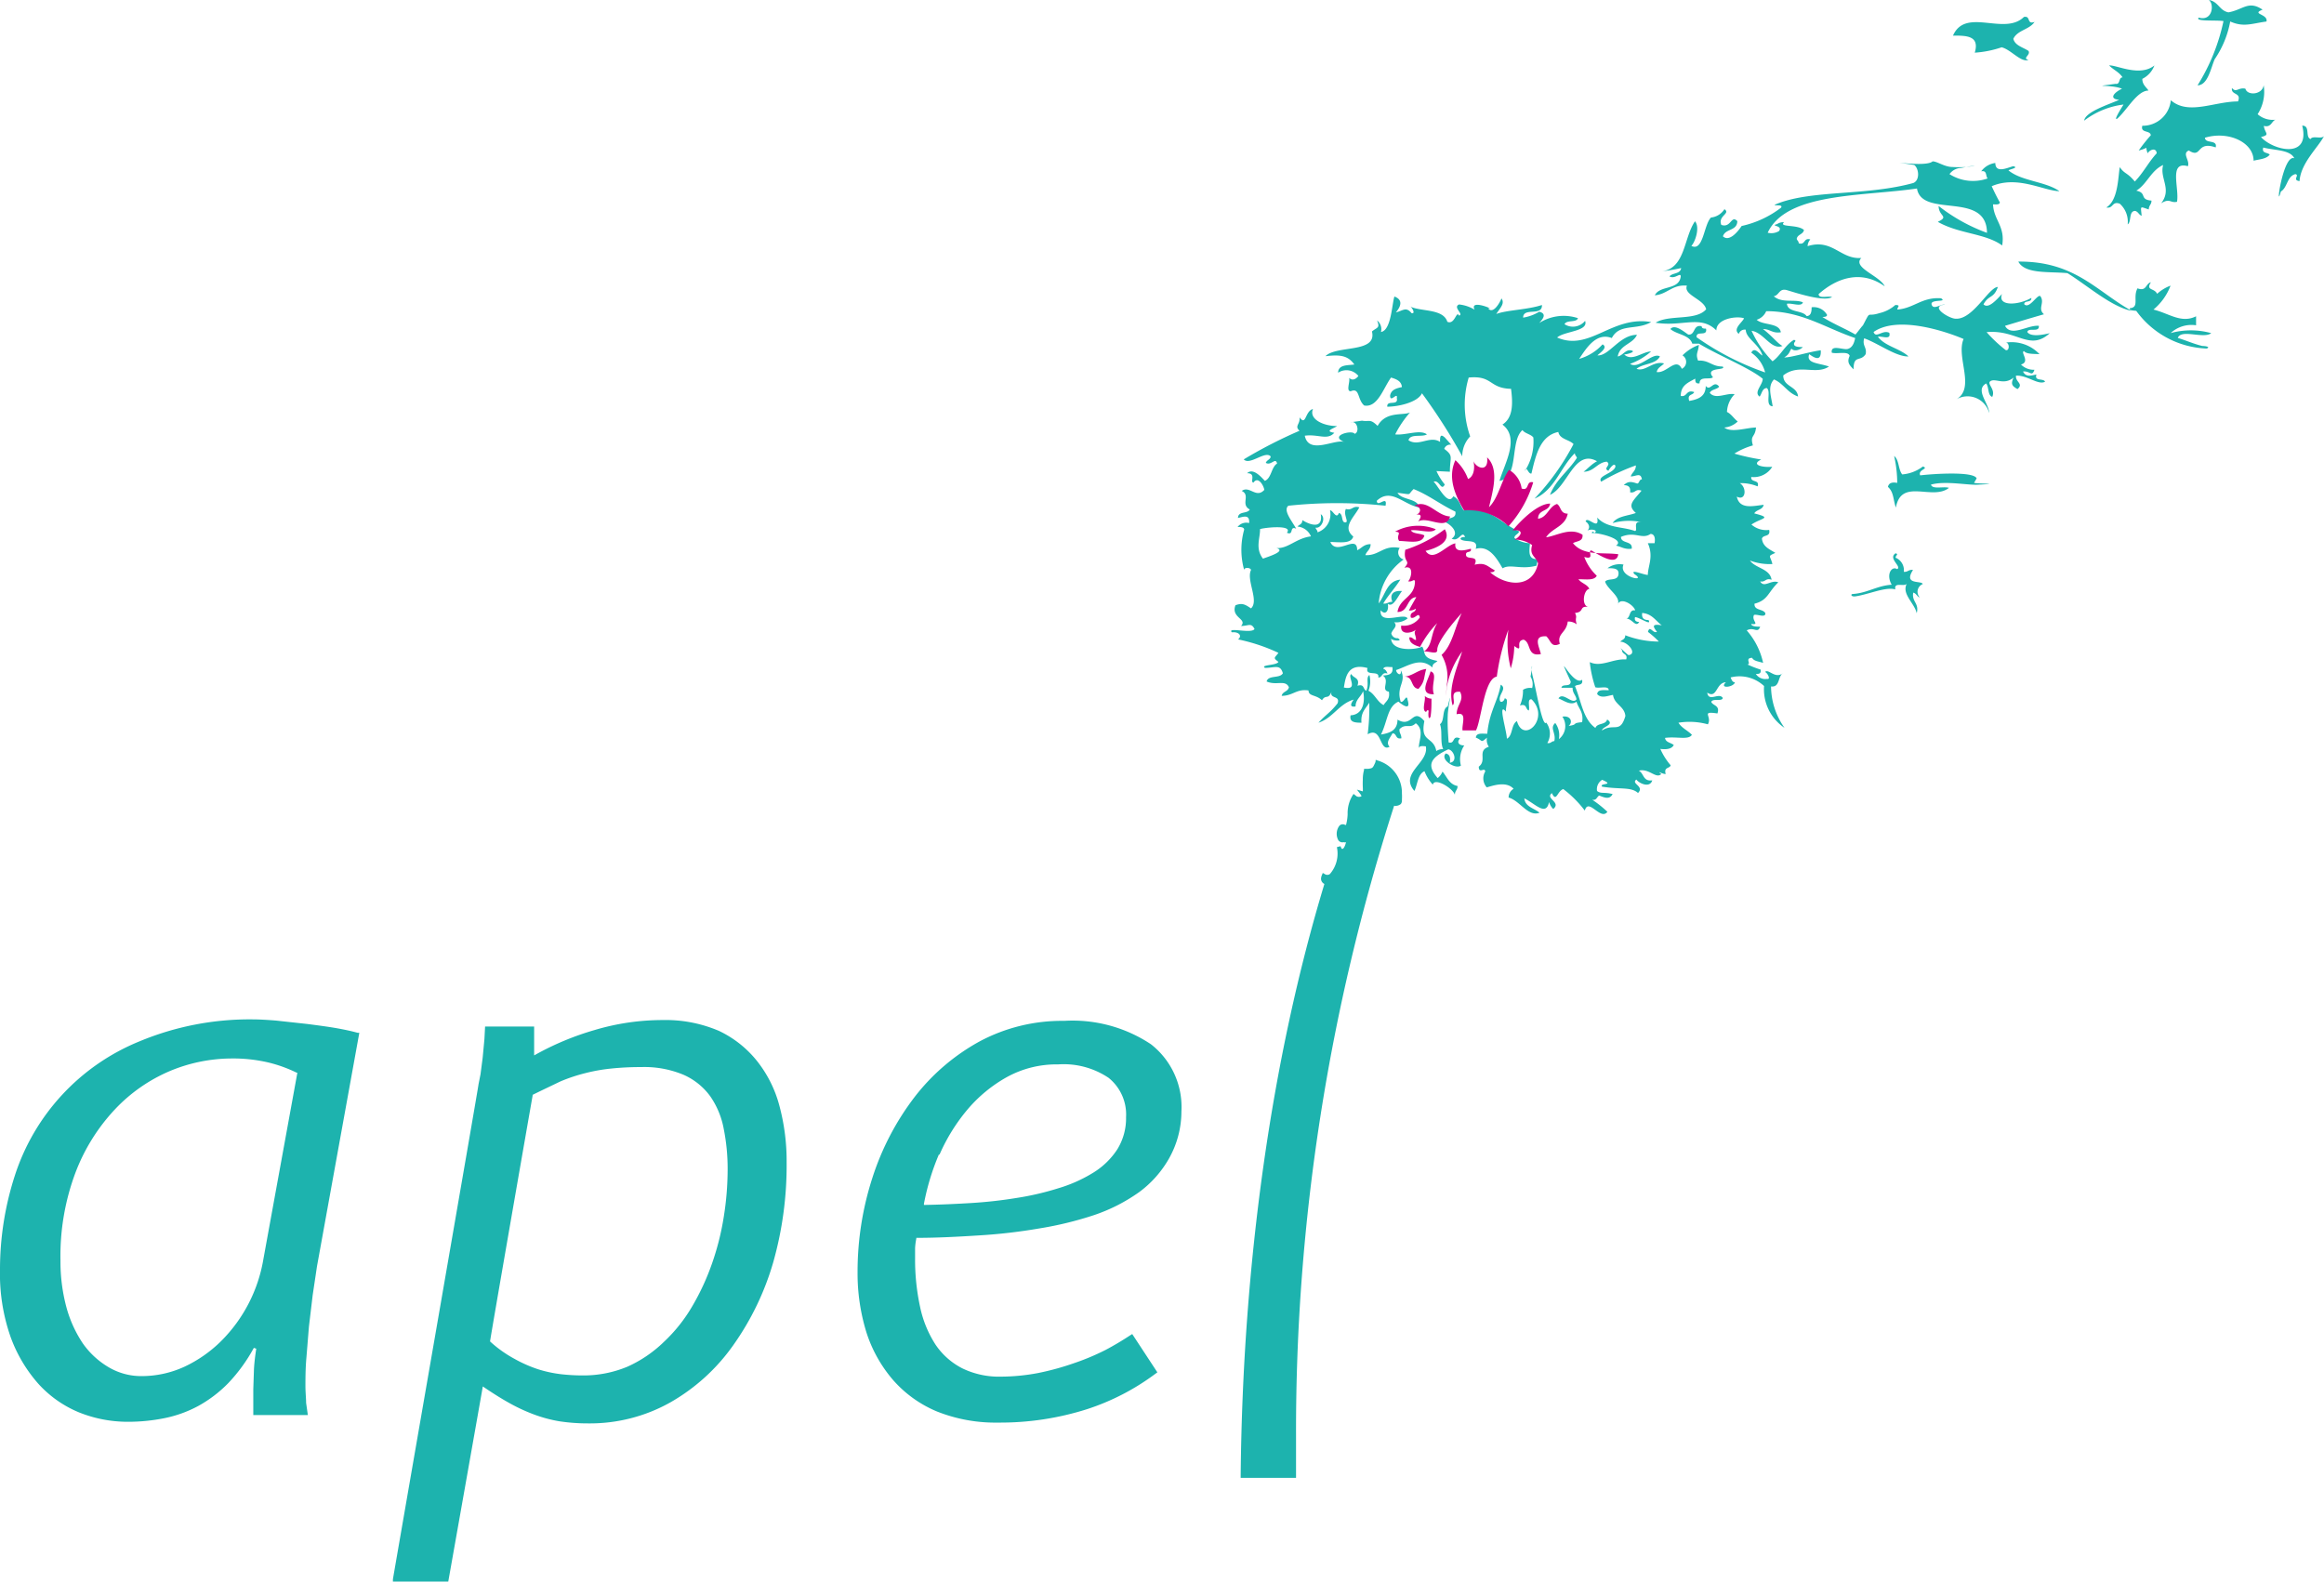
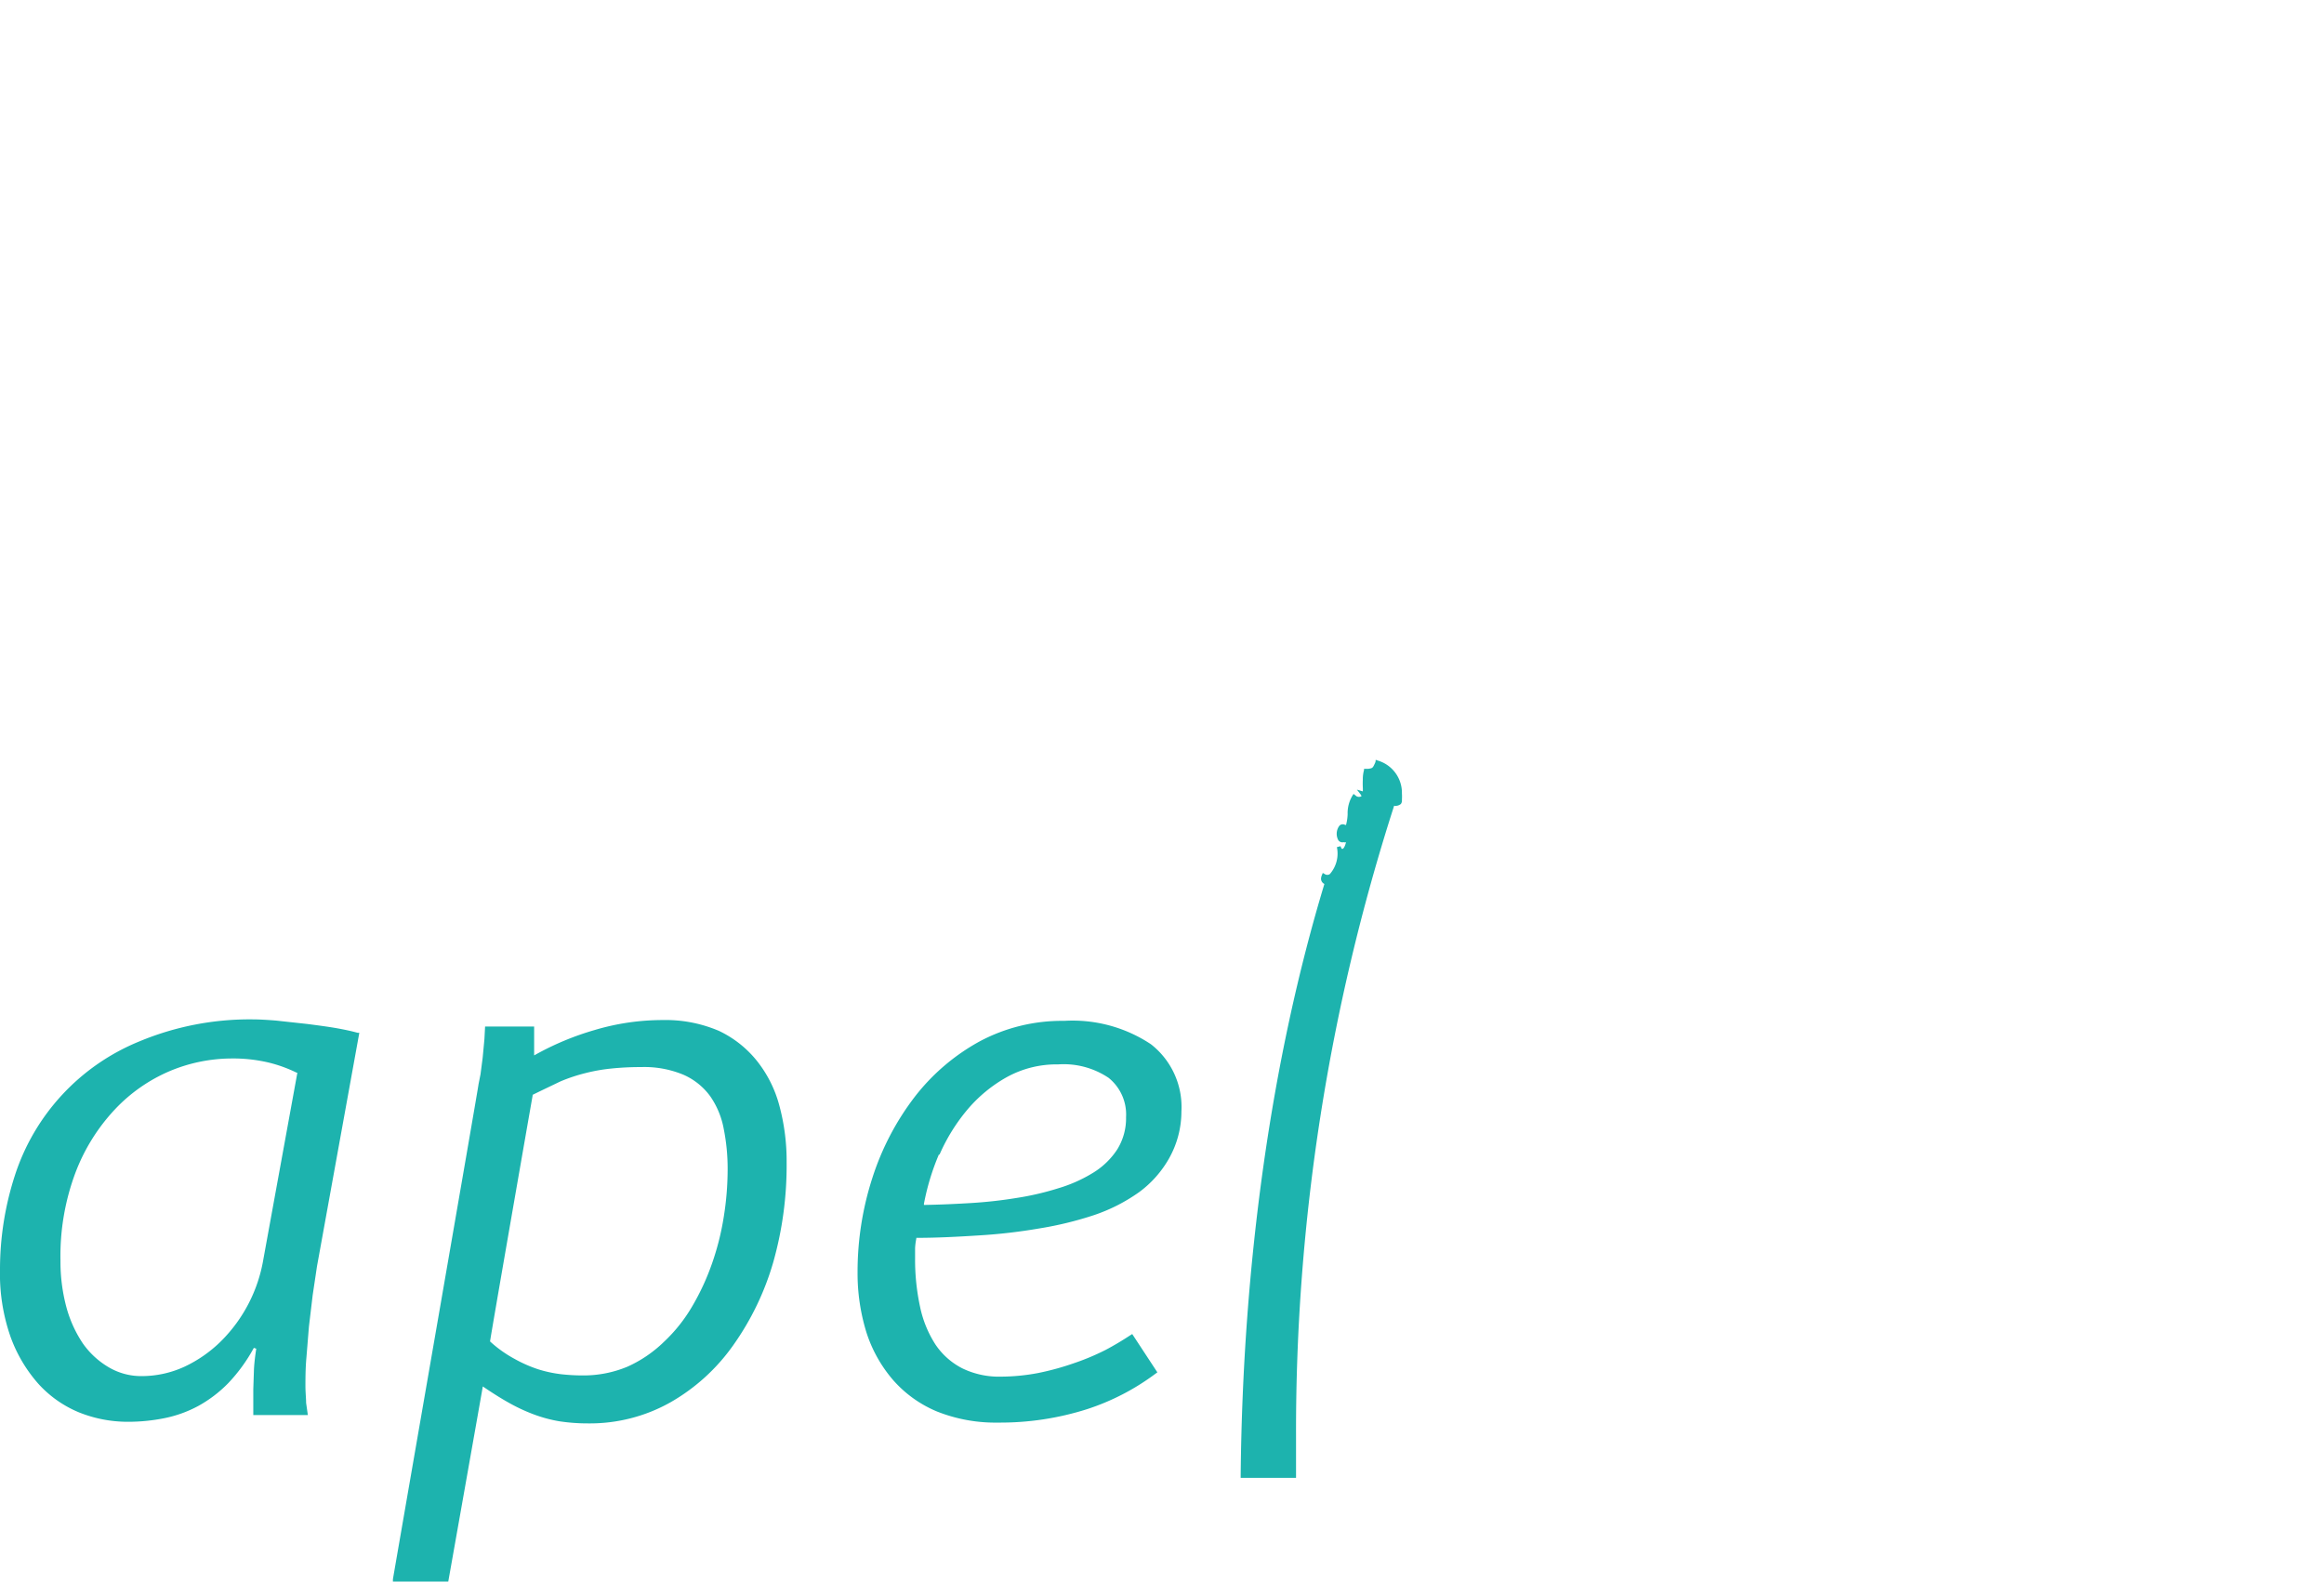
<svg xmlns="http://www.w3.org/2000/svg" data-name="Calque 2" viewBox="9.74 13.28 172.95 117.71">
-   <path d="M120.48 36.22c.66.17-1.43-.73-1 .11a2.79 2.79 0 00-1.16-.39c-.49.22.39.73 0 .83-.2-.42-.31.71-.87.46-.31-1-2-.74-2.8-1.15.13 0 .48.58.14.51-.42-.51-.64-.18-1.17-.06.33-.39.59-.92-.11-1.18-.19.6-.24 2.52-1 2.64a.82.82 0 00-.29-.86c.24.59 0 .5-.38.82.4 1.64-2.63 1-3.46 1.84 1.06-.12 1.66-.07 2.15.62-.52.07-1.19 0-1.21.61a1.14 1.14 0 011.51.24c-.19.26-.47.37-.69.14.09.3-.25 1 .12 1 .69-.29.47.59 1 1.06 1 .18 1.41-1.26 2-2.08.4.12.77.26.81.71-.41.09-.8.19-.88.63 0 .59.58-.33.5.19.13.62-.76.1-.71.64.81 0 2.27-.32 2.58-1a43.12 43.12 0 013 4.69 2.12 2.12 0 01.59-1.48 7.07 7.07 0 01-.11-4.38c1.81-.17 1.49.8 3.15.84.15 1.14.14 2.16-.64 2.66 1.32 1 .15 2.92-.22 4.19 1.49-.23.75-2.95 1.71-3.78.18.26.62.3.81.55a4 4 0 01-.63 2.49c.12-.48.24.27.49.19.33-1.41.66-2.81 2-3.09.1.55.81.56 1.13.9a18 18 0 01-2.9 4.06c1.48-.61 1.94-2.35 3-3.38 0 .17.12.21.15.35-.64 1-1.55 1.6-2 2.75 1.31-.58 1.82-3.45 3.5-2.5-.4.21-.68.54-1 .78.78 0 1-.68 1.72-.75.4.25-.33.49.13.68.06-.15.49-.71.52-.31-.13.51-1.39.69-1.06 1.12a14.57 14.57 0 012.58-1.21c0 .42-.29.51-.38.82.4 0 .74-.32.83.22-.22 0-.17.28-.35.31-.41-.14-.68-.2-1 .12.36 0 .52.16.47.53.4.09.38-.29.85-.12-.64.79-1.09 1.07-.42 1.66-.6.22-1.39.23-1.73.75a4.54 4.54 0 012.19-.06c-.77-.17-.26.63-.53.65-.94-.34-2.08-.2-2.81-1 .2 1.06-.76-.17-.86.29.26.18.36.47.13.68.34-.17.87 0 .5.19 0-.09-.13-.19-.17 0 .46-.06 2.53.46 1.8.93.39.07.62.3 1.17.23.09-.62-.8-.35-.8-.88 1.06-.45 1.55.22 2.2-.22.29 0 .37.31.3.69h-.5c.45 1 0 1.71 0 2.36-.31 0-1.35-.47-1-.06 1 .64-1.23.23-.81-.71a1.5 1.5 0 00-1.19.27c.42 0 .82 0 .82.38 0 .64-.78.32-1 .62.18.59 1.24 1.15.92 1.73.21-.64 1.22 0 1.32.41-.5-.09-.32.59-.7.63.43-.1.73.7 1 .23-.2 0-.39-.08-.31-.36.3 0 1.27.69 1 .22-.36 0-.52-.16-.47-.53.75.07 1 .59 1.46.92-.8-.13-.64.11-.36.49-.32.14-.53-.54-.67 0a6.94 6.94 0 01.81.72 7 7 0 01-2.5-.47c0 .33-.25.32-.37.48.56 0 1.29.9.62 1-.18-.09-.83-.79-.49-.37 0 .34.45.24.31.69-1-.07-1.86.61-2.71.2a8.7 8.7 0 00.41 1.87c.29.11 1-.15 1 .22-.42 0-.82-.07-.86.29.3.35.79.12 1.18.06.09.72.85.83.92 1.57-.39 1.35-.87.5-1.74 1.08 0-.29 1-.43.38-.82-.1.42-.74.24-.87.63-.93-.66-1.05-2-1.52-3.11.17-.17.62 0 .53-.48-.67.57-2.1-2.62-.85.13 0 .47-.63.12-.69.47h.83c0 .42.24.53.29.86-.31.44-1-.6-1.34-.07.39.15.93.58 1.34.24.14.51.55.77.42 1.53-.85.08-.22.16-1 .28.34-.29.14-.8-.47-.69a1.23 1.23 0 01-.26 1.67 1.53 1.53 0 00-.27-1.2c-.44.39.08.74-.07 1.35-.22 0-.25.2-.52.14a1.37 1.37 0 00-.08-1.52c-.28.39-.75-2.44-1-3.42-.21-.78.09-1.28-.17 0a1.07 1.07 0 01.12.85 1 1 0 00-.68.13 2.68 2.68 0 01-.23 1.17c.54-.17.4.28.66.37.1-.24-.15-.88.21-.83 1.41 1.41-.6 3.36-1.09 1.62-.44.24-.3 1.1-.75 1.31 0-.55-.72-2.83-.06-2-.08-.3.26-1-.11-1 0 .18-.3.39-.35.15-.12-.44.56-.89.06-1.17-.2 1.22-.85 2-1 3.65-.42 0-.81-.08-.85.29.53.2.33.44.83 0a.89.89 0 00.14.68c-.9.29-.11 1-.75 1.48 0 .58.45 0 .48.36a1 1 0 00.11 1.18c.3-.06 1.42-.53 2 .11a.74.74 0 00-.37.65c.83.22 1.45 1.46 2.3 1.13-.39-.34-1.07-.43-1.13-1.07.8.39 1.62 1.37 1.84.27a1.19 1.19 0 00.31.52c.63-.51-.63-.77-.1-1.18.34.73.4-.17.85-.3a8.36 8.36 0 011.6 1.6c.27-1 1.18.78 1.68.09a8.27 8.27 0 00-1.13-.9c.33.07.34-.21.52-.31.42.17.79.31 1-.11-.65-.17-.87 0-1.16-.23a.82.82 0 01.38-.83c1 .43-.26.22 0 .51 1.35.22 2.15 0 2.67.47.51-.51-.56-.69-.12-1 .19.28 1 .66 1.18.06-.7.1-.61-.52-1-.72.76-.2 1.28.64 1.67.25-.38-.3.06 0 .33 0-.16-.54.29-.39.37-.65a4.94 4.94 0 01-.77-1.22c.48.06.85 0 1-.29-.21-.18-.61-.19-.65-.53.9-.12 1.74.18 2-.23-.3-.32-.76-.5-1-.9a5.14 5.14 0 012.19.12c.34-.61-.57-1 .71-.81.21-.61-.33-.56-.46-.86.12-.29.8 0 .86-.29-.28-.45-1.05.34-1.16-.4.75.49.64-.75 1.39-.77-.54.51.6.37.67 0-.19 0-.25-.2-.32-.36a2.67 2.67 0 012.49.64 3.45 3.45 0 001.52 3.11 5.38 5.38 0 01-1-3.08c.68.09.49-.77.9-1-.6.49-1.09-.36-1.35-.07.14 0 .48.58.15.51a.83.83 0 01-.83-.37c.21 0 .4 0 .36-.32a8.35 8.35 0 01-1-.39c.35 0-.23-.47.36-.49.13.26.53.27.82.38a5.35 5.35 0 00-1.22-2.42c.52-.3.82.27 1-.28-.25 0-.63 0-.67-.2.69.08 0-.24.21-.67.25-.08.85.24.85-.12-.15-.35-.86-.19-.81-.72 1-.25 1-.85 1.77-1.59-.54-.22-1.06.46-1.35-.07.4.09.39-.28.85-.12-.13-.84-1.19-.84-1.61-1.43a4.16 4.16 0 001.67.26c-.15-.65-.41-.55.22-.83-.42-.27-.93-.45-1-1.06.09-.32.66-.1.54-.65a1.67 1.67 0 01-1.32-.4c.76-.51 1.61-.47.21-.83.16-.29.63-.25.7-.64-.84.1-1.79.35-2-.61.68.37.77-.69.22-1a3.23 3.23 0 011.33.24c.18-.53-.54-.26-.47-.7a1.61 1.61 0 001.56-.76c-.7.07-1.64-.14-.82-.54a15.84 15.84 0 01-2-.44 5.4 5.4 0 011.38-.61c-.23-.8.16-.55.23-1.33-.68 0-1.83.42-2.36 0a1.64 1.64 0 001-.45c-.29-.22-.46-.54-.8-.71a2 2 0 01.57-1.32c-.6-.12-1.42.43-1.85-.1.12-.27.52-.24.7-.46-.42-.55-.66.4-1-.06 0 .79-.55 1-1.23 1.12-.17-.54.28-.4.37-.66-.62-.21-.5.39-1 .29 0-.81.57-1 1.08-1.29 0 .2 0 .4.32.35 0-.57.74-.24 1-.45-.66-.8 1.05-.48.72-.8-.84 0-1-.49-1.83-.44-.2-.54 0-.56.06-1.17a3.36 3.36 0 00-1.22.78.57.57 0 01-.05 1c-.44-.9-1.13.36-1.87.24.07-.34.36-.43.55-.64-.84-.22-1.39.65-2.05.4.49-.41 1.43-.32 1.74-.92-.53-.35-1.58 1-2.22.55a4.84 4.84 0 001.56-.92c-.63 0-1.42.78-2 .22.22 0 .94-.21.52-.3s-.61.38-1 .45c.16-.89 1.11-.9 1.43-1.61-1.3 0-2.08 1.6-2.94 1.53.14-.16.83-.58.38-.82a3.72 3.72 0 01-1.74 1.08c.53-.79 1.27-2 2.43-1.55.57-1.11 1.82-.55 2.93-1.19-2.94-.5-4.57 2.21-7 1.15.54-.48 2.37-.45 2.08-1.24a1.16 1.16 0 01-1.53.25c.17-.35.88-.09 1-.45a3.38 3.38 0 00-2.88.36c.21-.24.63-.68 0-.84a3.36 3.36 0 01-1.2.44c0-.8 1.44-.06 1.4-.94-1.09.36-2.62.37-3.4.67.31-.48.65-.78.39-1.16-.15.38-.65 1.21-1 .73z" fill="#1db3ae" fill-rule="evenodd" />
-   <path d="M163 27.51c-1-.72-2.84-.75-3.79-1.55.07-.08.82-.2.35-.31-.49.14-1.32.54-1.33-.24a1.55 1.55 0 00-1.05.62c.46-.09.31.36.48.53a3.26 3.26 0 01-2.84-.32 1.1 1.1 0 01.86-.46l.37-.07a8.45 8.45 0 01-1 0c-.6 0-1.13-.42-1.49-.42-.5.5-4.24-.19-1.36.27.35.27.43 1.13-.07 1.34-3.44.95-7.38.52-10 1.49-.9.34.41 0 .15.35a7.44 7.44 0 01-2.93 1.36c-.25.38-.91 1.22-1.39.77.17-.59 1.05-.38 1.07-1.13-.46-.49-.46.53-1.19.28-.28-.68.72-.84.23-1.17a1.35 1.35 0 01-1 .62c-.54.54-.57 2.57-1.46 2.11.28-.28.66-1.38.27-1.83-.86 1.24-.71 3.59-2.56 3.73a11.64 11.64 0 001.53-.25c-.06.46-.64.34-.87.62.4.24.83-.33.84 0-.12 1.05-1.56.64-1.93 1.41.94-.08 1.29-.82 2.39-.72-.29.7 1.27 1 1.43 1.76-.76.88-2.77.37-3.76 1 2 .32 3.35-.6 4.52.57 0-.9 1.57-1.09 2.06-.9-.12.3-.87.79-.39 1.16a.46.46 0 01.52-.31c0 .65 1 1.07 1.24 1.92-.19-.06-.59-.71-.83-.21A2.55 2.55 0 01141.1 41a20.45 20.45 0 01-5.1-2.62c-.06-.54.83 0 .7-.64-.13 0-.33 0-.32-.18-.67-.15-.45.68-1 .62-.29-.18-1-.82-1.33-.41.48.42 1.42.42 1.63 1.09h.5c1.47.89 3.77 1.8 4.74 2.61 0 .47-.69 1-.23 1.33.17-.22.19-.62.53-.64.36.26-.17 1.32.44 1.36-.11-.76-.4-1.47.1-2 .72.31 1 1 1.79 1.27-.07-.79-1.11-.71-1.1-1.57 1.17-.91 2.41 0 3.4-.66-.75-.27-1.73-.22-1.47-.92.38.27.91.6.86-.29-.86.11-2.26.56-2.72.53.41-.23.4-.49.54-.65.19.23.63.11.85-.12-.25 0-.63 0-.66-.2s.25-.25 0-.34c-.66.38-1 1.18-1.6 1.6a7.9 7.9 0 01-1.56-2.27c.92.13 1.45 1.46 2.3 1.13-.37-.19-.71-.69-1.45-1.26.54 0 .69.34 1.33.24-.13-.73-1.34-.5-1.8-.93a1.14 1.14 0 00.71-.64c2.65 0 4.37 1.24 6.62 2-.08.39-.21.71-.55.81s-1.29-.37-1.19.28c.4.12 1.23-.15 1.33.24-.23.49 0 .7.29 1 0-1.11.5-.53.9-1.13.11-.52-.27-.61-.11-1.18 1.06.38 2.37 1.38 3.3 1.35-.64-.6-1.76-.76-2.28-1.47.32-.06 1 .28.85-.29-.5-.25-1 .45-1.17-.06 1.74-1.22 5.21-.11 6.7.52-.59 1.35.93 3.67-.57 4.51a1.66 1.66 0 012.47 1c0-.71-1.08-1.72-.22-2.2.22.29.1.88.45 1 .28-.59-.48-1-.1-1.19s1 .33 1.69-.25c-.22.49-.13.62.29.86.48-.41-.17-.52-.11-1 .83-.05 1.66.73 2.16.45-.11-.28-.82 0-.64-.54-.44.1-.79.2-1-.22.53-.06.66.43.85-.13a1.33 1.33 0 01-1-.39c.71-.2-.06-.9.22-1 .2.24.72.2 1.16.23a2.86 2.86 0 00-2.51-.86c.29 0 .29.63 0 .56a10.25 10.25 0 01-1.43-1.34c2.27-.21 3.19 1.45 4.7.08-.36.08-1.39.33-1.67-.09.09-.37.91.08.86-.46-.83-.08-2.05.86-2.52 0 1-.3 1.92-.58 2.9-.86-.5-.43.09-.85-.27-1.35-.23-.16-.82 1-1.2.6 0-.31.56-.08.53-.47-.95.56-2.55.65-2.18-.29-.31.31-1 1.17-1.38.77.39-.72.76-.41 1.07-1.29-.67 0-1.85 2.45-3.15 2.36-.46 0-2-.93-.78-1.05-.3-.06-.87.43-1 0s1.22-.15.7-.47c-1.43-.1-2 .74-3.25.84 0-.21.28-.33-.15-.34a2.73 2.73 0 01-1.2.61c-1 .32-.57-.3-1.23.94.07-.14-.4.5-.54.65-.8-.46-1.7-.82-2.46-1.31.13 0 .33 0 .35-.15a1.14 1.14 0 00-1.15-.57c0 .39-.07.63-.37.66-.32-.47-1.4-.24-1.47-.92.35-.08 1.09.26 1.19-.11-.64-.26-1.54.09-2.17-.45.42-.07.39-.63 1-.45s2.74.89 3.34.51c-.29-.11-1 .15-1-.22 1.26-1.13 3.1-1.88 4.92-.58-.36-.79-2.45-1.4-1.74-2.11-1.56.12-2.14-1.46-4-.88a.82.82 0 01.2-.5c-.51-.15-.35.44-.86.29 0-.17-.12-.2-.15-.34.07-.34.47-.31.54-.65-.46-.44-1.92-.18-1.48-.58a.8.8 0 00-.52.14c-.58.15.47.08.14.52a1.1 1.1 0 01-.84.12c1.4-3 7-2.69 11.11-3.29.37 2.24 5.18.15 5.21 3.3a13.11 13.11 0 01-3.6-2c0 .78.82.76-.06 1.18 1.56.9 3.55.85 4.79 1.76.24-1.44-.63-1.88-.68-3.06.2 0 .47.05.51-.14-.22-.39-.42-.8-.61-1.21 1.91-.83 3.88.35 5.04.37zm4.34-5.43c.73-.67 1.46-2.06 2.29-2.06-.18-.27-.46-.44-.46-.87a1.84 1.84 0 00.9-1c-1.09.88-2.84-.05-3.37 0 .3.32.75.49 1 .89-.32 0-.14.55-.53.48-2 .28-.47 0 .49.36-.62.3-1 .76-.21.83-.88.39-2.51.89-2.61 1.55a6.07 6.07 0 012.93-1.2c-.16.27-.84 1.32-.42 1.02zm-11.29 3.63c.66-.07 1-.18 0 0zm-32.46 28a2.16 2.16 0 01-1.15-.39c0-.24.29-.27.36-.49-1.55-.68-2-1.8-4.13-1.56-.26-.35-.34-.86-.78-1.05-.39.76-1.11-.76-1.46-1.09.44-.16.55.75.83.21a4.47 4.47 0 01-.62-1l1 .05c0-1.12.3-1.16-.42-1.7a.46.46 0 01.52-.31l-.47-.53c-.29-.26-.38-.17-.36.32-.76-.5-1.58.38-2.35-.12.12-.52 1-.21 1.37-.44-.51-.39-1.62.09-2.36 0a7.63 7.63 0 011.1-1.63c-.53.25-1.78-.12-2.41 1-.57-.56-.6-.29-1.16-.39l-.85.12c.51-.17.69.75.3.86-.15-.32-2 .14-.71.63-.66-.34-2.69 1-3-.49 1-.14 1.67.37 2.2-.22-.84-.12.08-.36.19-.5-1 0-2.1-.51-1.78-1.27-.61.17-.5 1.31-1 .62.06.53-.4.64 0 1a35.08 35.08 0 00-4.15 2.13c.44.48 1.61-.68 2-.22 0 .23-.29.26-.36.48.4.24.72-.45.84.05-.44.28-.41 1.08-.91 1.29-.25-.26-.87-1-1.32-.57.7 0 .19.66.47.7.36-.52.77.25.81.54-.61.67-1.1-.35-1.68.08.68.32-.12 1 .6 1.38-.18.34-.87.1-.88.63.42-.09.88-.29.83.38a.82.82 0 00-.86.29c.2 0 .48 0 .49.2a5.52 5.52 0 000 3c0-.22.48-.18.51 0-.37.76.62 2.29 0 2.86-.4-.26-.63-.44-1.16-.23-.35.94.91 1 .42 1.54.57 0 .74-.27 1 .22-.19.39-2.06-.17-1.69.25.52-.05.8.25.47.53a13.39 13.39 0 013 1c-.27.38-.44.35 0 .67-.13.28-1.38.21-1 .45.73 0 1.13-.3 1.33.4-.23.41-1.08.11-1.21.61.73.33 1.39-.16 1.66.43-.07.34-.47.3-.54.64.84 0 1.11-.54 2-.4 0 .45.56.3 1 .73.28-.47.46 0 .71-.64-.16.57.67.25.45.87-.59.74-.83.79-1.42 1.44 1.08-.35 1.52-1.4 2.62-1.72-.11.15-.43.6.14.51 0-.53.41-.72.56-1.14.17.78 0 1.75-.93 1.8-.11.52.33.55.81.55-.07-.79.33-1.06.58-1.49a15.59 15.59 0 01-.12 2.35c1.08-.62.86 1.36 1.63.93-.29-.32 0-.6.22-1 .34 0 .19.47.66.37 0-.32-.17-.38-.14-.68.47-.47.78 0 1.21-.44.7.51.16 1.41.24 1.86 0-.19.27-.17.51-.14.24 1.24-2 2-.85 3.32.24-.5.25-1.26.75-1.47a3.2 3.2 0 00.62 1c.12-.57 1.51.28 1.64.76 0-.32.21-.36.2-.66-.63-.12-.78-.68-1.12-1.07a1.17 1.17 0 01-.36.48c-.82-.94-.59-1.49.79-2.14.42.06.73.93.11 1 .07-.38 0-.63-.3-.69-.45.46.74 1.21 1.13.9a1.84 1.84 0 01.25-1.5c-.47 0-.56-.29-.31-.52-.62-.28-.35.45-.86.29 0-.26-.1-1.12-.06-2 0-.52.38-2.23 0-.67-.45.16-.21 1.08-.58 1.32.2.51 0 1.34.24 1.86a.79.79 0 00-.51.14c-.22-1.14-1.22-.6-.89-2.23-.9-1.06-.87.55-2-.11 0 .81-.58 1-1.23 1.11.5-1 .47-2.07 1.3-2.45 0 0 1 .88.68-.13-.07-.5-.27.24-.51.14-.37-1.17.47-1.45 0-2.36.09.56-.35.24-.34 0 .9-.3 1.8-1 2.7-.19 0-.34.25-.32.37-.49-1.17-.22-.85-.58-1.13-1.07-.33.22-2.28.45-2.32-.62 0 .21 1 .26.5 0a.45.45 0 01-.48-.36c.11-.34.51-.52.21-.83a1.33 1.33 0 001-.28c-.23-.47-2.13.55-2-.61.32.38.63.1.53-.48.4.32.76-.6 1.06-.95-.7-.06-.93.28-.72.8-.31 0-.38.17-.68.13.38-.64.88-1.15 1.27-1.78-1 .1-1.11 1.13-1.61 1.77a4.45 4.45 0 011.86-3.27.54.54 0 01-.29-.86c-1.23-.24-1.5.58-2.56.54.09-.31.39-.4.39-.82-.52 0-.68.32-1 .45 0-1.25-1.51.47-2-.61.68 0 1.54.17 1.71-.41-.86-.7.07-1.43.45-2.17-.51-.15-.51.26-1 .12-.22.43.27 1-.05 1s-.13-.63-.47-.7c-.19.51-.44-.21-.66-.2a1.42 1.42 0 01-.93 1.64c0-.17-.12-.21-.15-.35.42.1.82-.72.39-1 .19 1.2-.91.74-1.37.44 0 .33-.24.32-.36.48a1.2 1.2 0 011 .73c-1.11.14-1.7.93-2.57.87.79.23-.7.67-1 .79-.6-.76-.2-1.55-.22-2.2.37-.12 2.49-.34 2 .27.54.24.16-.54.69-.3-.31-.57-1-1.37-.58-1.71a34.23 34.23 0 017.23 0c.17-.84-.63.19-.65-.37 1.07-1 2 .31 3.17.5-.15-.71-1.31-.53-1.63-1.09 1.16.13.7.2 1.2-.28 1.15.46 2 1.16 3.11 1.68.09.64-.66.33-.72.8.51.26 1 .83.44 1.21.56.29.76-.68 1-.12-.13 0-.33 0-.34.15.3.31 1.38-.08 1.13.73 1-.29 1.58.73 2 1.45.56-.35 1.36.12 2.53-.2a.82.82 0 01.2-.5c-.86.12-.75-.52-.69-1.17zM111.51 63c-.2.66.93.12.8.71.33 0 .24-.44.69-.3-.07-.15-.13-.31-.32-.35.07-.22.43-.12.68-.13.09.57-.31.59-.71.63.56.38-.2 1.1.45 1.2.1.59-.23.7-.39 1-.49-.25-.64-.81-1.13-1.07a1.92 1.92 0 00.07-1.17c-.29.23 0 .65-.23 1.17-.26-.09-.12-.54-.66-.37.21-.62-.32-.56-.45-.87-.35.16.6 1.24-.56 1 .12-.72.25-1.86 1.76-1.45zm45.14-13.79s.19-.32.19-.33c-.24-.54-3.29-.33-4.2-.22-.2-.43.69-.49.2-.66a2.92 2.92 0 01-1.54.59c-.3-.37-.22-1.08-.6-1.37a9.27 9.27 0 01.23 2c-.38-.07-.63 0-.69.3.44.39.38.94.59 1.54.4-2.24 2.72-.49 3.95-1.47-.4-.13-1.23.14-1.34-.24 1.09-.31 2.81.07 3.54 0 1.85-.08-.08-.06-.33-.13zm-4.55 6.49c-.31-.05-.38.17-.68.14a1 1 0 00-.61-1.05c0-.19.25-.25 0-.33-.6.38.5 1 .11 1.18-.39-.26-.85.38-.4 1.16-1.1.07-1.79.61-2.89.69-.18 0-.15.21.16.18 1-.14 2.28-.74 3-.52-.13-.62.73-.13.87-.46-.45.78.56 1.47.72 2.23.2-.76-.38-.84-.26-1.53.24.05.27.29.49.36a.62.62 0 01.22-1c-.08-.29-1.46.1-.73-1.04zm8.27-41.17c-1.45 1.45-4.35-.74-5.29 1.4 1 0 2 0 1.62 1.27a7.77 7.77 0 002-.4c.7.17 1.43 1.15 2 .94-.5-.13.18-.35 0-.67-.4-.27-1-.39-1.13-.9.31-.66 1.2-.68 1.58-1.26-.61.22-.26-.47-.78-.37zm21.32 9.1c-.42-.15 0-1-.62-1 .62 2.52-2.17 1.85-3.07.85.72-.18.29-.26.21-.83.55.14.56-.32.86-.46a1.69 1.69 0 01-1.32-.41 3.06 3.06 0 00.45-2.16c-.09.72-1.22.8-1.36.26-.53-.11-.68.33-1-.05-.09.56.73.3.45 1-1.77 0-3.69 1.05-5-.09a2.1 2.1 0 01-2.12 1.9c-.16.57.6.31.63.71a12.75 12.75 0 00-.9 1.13c.83-.19.43-.39.67.21.16-.29.64-.44.67 0-.6.64-1 1.46-1.63 2.1-.59-.71-.73-.52-1.12-1.07-.13.83-.13 2.48-1 3 .53.11.41-.49 1-.28a1.8 1.8 0 01.59 1.54c.3-.2.06-1 .56-1 .23.06.27.29.48.36-.07-.77-.15-.69.53-.47 0-.32.21-.36.2-.66-.93-.08-.3-.57-1.13-.74.79-.47 1.09-1.5 2-1.91-.28 1 .68 1.79-.15 2.85.67-.41.66 0 1.18-.11.19-1-.64-3.06.81-2.65.17-.43-.46-.94.07-1.17 1 .64.52-.74 2-.23.15-.61-.78-.25-.8-.72 1.74-.53 3.62.34 3.62 1.71.43-.11.95-.12 1.2-.45-.15-.18-.62-.08-.48-.53.82.22 2 .15 2.31.8-.84-.34-1.44 4.12-1 2.47.49-.28.46-1.14 1.08-1.29.35.07-.27.44.31.52.09-1.35 1.39-2.51 1.82-3.35-.2.25-.88-.07-1 .23zM178.12 14c-1.05-.71-1.44 0-2.54.2-.68-.13-.75-.81-1.46-.92.42.3.28 1.61-.75 1.31-.33.31 1.35.17 1.84.26a14.74 14.74 0 01-1.93 4.78c.78 0 1-1.34 1.28-1.95a7.3 7.3 0 001.15-2.8c1 .44 1.56.16 2.7 0 .13-.57-1.17-.54-.29-.88zm-3.84 24.07a5.67 5.67 0 00-3 0 2.28 2.28 0 011.89-.58v-.67c-1.1.55-2-.21-3.17-.5a4.28 4.28 0 001.27-1.78 3.07 3.07 0 00-1 .61c-.2-.45-.87-.23-.46-.86-.4.08-.31.71-1 .45-.37.69.18 1.42-.58 1.48 0 .2.29.16.49.2a6.76 6.76 0 005.24 2.8c.31-.12-.09-.19-.33-.19-.65-.16-1.2-.41-1.82-.6.25-.68 1.89.08 2.47-.34zm-5.95-1.68c-2.56-1.43-4.2-3.68-8.39-3.64.5.94 2.26.73 3.66.86 1.48.92 3.21 2.46 4.73 2.8z" fill="#1db3ae" fill-rule="evenodd" />
-   <path d="M120.41 47.32c.9.87.45 2.41.14 3.71.71-.69.91-2 1.49-2.78a1.91 1.91 0 01.94 1.39c.61.21.29-.61.86-.46a8.55 8.55 0 01-1.84 3.27 4.26 4.26 0 00-3.31-1.18c-.51-.89-1.3-2.32-.64-3.74a3.53 3.53 0 01.94 1.4c.48-.2.51-.92.4-1.33.22.53 1.15.87 1.02-.28zM115 50.91c1-.49 1.64.75 2.65.81-.27 1.1-1.68-.06-2.38.38.12-.15.43-.6-.14-.51.37-.12.44-.59-.13-.68zM116.59 52.67c-.31.37-1.28 0-1.85.08.15.28.7.21 1 .38-.15.67-1.11.43-1.88.41-.27-.44.29-.64-.3-.69a3.53 3.53 0 013.03-.18zM115.88 63.07c-.2.69-.09.94-.58 1.48-.63-.07-.34-1-1.13-.9.7-.04 1.03-.5 1.71-.58zM116.2 63.25c.57.16 0 1 .25 1.7-1.2.05-.36-1.17-.25-1.7zM115.77 65.08a.79.79 0 00.5.2c0 .44 0 .89-.07 1.34-.15.3-.18-.11-.15-.35s-.17-.1-.17 0c-.37-.1-.03-.83-.11-1.19z" fill="#ce007f" fill-rule="evenodd" />
-   <path d="M126.8 53.71c.26-.18.76-.1.71-.63-.91-.58-1.91.08-2.71.19.44-.7 1.42-.79 1.61-1.76-.58 0-.48-.53-.8-.72-.62.2-.71 1-1.41 1.1 0-.72.82-.51.9-1.13-.88 0-2.13 1.18-2.79 2 1-.11.53.52.13.68a2.27 2.27 0 011.32.41c-.24.81.34.87.44 1.37-.4 1.88-2.38 1.69-3.57.65.13 0 .33 0 .34-.15-.55-.28-.68-.6-1.49-.41.35-.75-.59-.33-.64-.71s.44-.11.36-.48c-.39.1-1.27.36-1.15-.4-.69.12-1.64 1.44-2.22.56.71-.17 2-.64 1.43-1.61a9.88 9.88 0 01-2.94 1.53c-.18 1 .47.75-.07 1.34.78-.24.49.84.28 1 .29.09.45-.22.51 0 0 1.22-1.14 1.23-1.3 2.29.84 0 .66-1.05 1.4-1.11-.18.34-.38.65-.55 1a.79.79 0 00.51-.14c0 .34-.47.19-.37.66.3.17.59-.48.67 0a1.45 1.45 0 01-1.38.6c-.11.74.79.57 1.1.3-.22.26 0 .39 0 .77-.22 0-.23-.23-.5-.19 0 .45.41.59.8.71a7.48 7.48 0 011.28-1.78c-.53.86-.31 1.63-1 2.13.3-.08 1 .26 1-.11-.05-.55 1.12-2 1.82-2.76-.5 1-.7 2.41-1.5 3.11a3.27 3.27 0 01.39 2.21c-.12 1.75 0 .13 0 .17a6.52 6.52 0 011.14-2.63c-.33 1.11-1.08 2.7-.71 4 .31-.2-.32-1.09.56-1 .32.65-.24.92-.26 1.67.81-.21.38.72.44 1.2h1c.39-.71.61-3.87 1.55-4a16.82 16.82 0 01.86-3.49 7.69 7.69 0 00.18 2.87 5.84 5.84 0 00.26-1.66c.76.57 0-.39.7-.47.58.22.22 1.29 1.28 1.07-.11-.53-.63-1.39.41-1.32.35.34.35.87 1 .56-.22-.79.49-.8.59-1.66a1 1 0 01.67.21c-.17-.54.07-.44-.13-.85.74-.07.27-.54 1-.45-.55-.08-.36-1.3.07-1.34-.16-.35-.61-.42-.81-.72.57 0 1.17.11 1.36-.26a3.66 3.66 0 01-.93-1.4c.84.26.2-.48.53-.48.43.24 1.87 1.25 2 .28-1.12-.16-2.57.16-3.37-.82z" fill="#ce007f" fill-rule="evenodd" />
  <path d="M20.11 90.79a16.13 16.13 0 00-9.27 10 22.66 22.66 0 00-1.1 7 14.16 14.16 0 00.79 5 10.8 10.8 0 002.09 3.51 8.4 8.4 0 003 2.1 9.73 9.73 0 003.63.7 13.66 13.66 0 002.73-.27 9.06 9.06 0 002.52-.91 9.57 9.57 0 002.23-1.7 12.39 12.39 0 001.9-2.62l.18.06c-.08.53-.14 1-.17 1.52l-.05 1.5v1.92h4.06l-.13-.91c0-.35-.05-.77-.05-1.26s0-1.3.07-2.07l.19-2.34.28-2.35.32-2.14 3.15-17.38h-.12c-.39-.11-.89-.22-1.49-.33s-1.5-.23-2.28-.33l-2.29-.25c-.74-.06-1.33-.09-1.75-.09a21.33 21.33 0 00-8.44 1.64zm-4.21 22.47a9.11 9.11 0 01-1.23-2.73 13.14 13.14 0 01-.43-3.43 17.67 17.67 0 011.13-6.58 14.25 14.25 0 012.93-4.68A12.1 12.1 0 0122.37 93a12 12 0 014.55-.94 11.55 11.55 0 012.8.3 10.26 10.26 0 012.1.76h.05L29.34 107a11.23 11.23 0 01-3.15 6.1 9.74 9.74 0 01-2.7 1.89 7.62 7.62 0 01-3.24.71 4.76 4.76 0 01-2.44-.67 6.16 6.16 0 01-1.91-1.77zM54 89.94a21.09 21.09 0 00-4.4 1.83l-.11.06v-2.15h-3.65l-.05.94-.13 1.38-.16 1.23-.15.76c0 .16-5.8 33.5-6.37 36.83v.17h4.12s2.5-14.09 2.57-14.52l.09.06c.68.46 1.33.87 1.93 1.2a13.13 13.13 0 001.8.83 10.39 10.39 0 001.86.5 14.06 14.06 0 002.15.16 12.22 12.22 0 006.12-1.56 14.53 14.53 0 004.66-4.22 20.51 20.51 0 003-6.2 26.49 26.49 0 001-7.47 15.8 15.8 0 00-.53-4.16 9.07 9.07 0 00-1.64-3.32A8 8 0 0063.23 90a10.09 10.09 0 00-4.2-.8 17.69 17.69 0 00-5.03.74zm-4.63 4.83c.75-.37 1.45-.7 2.07-1a12.68 12.68 0 011.86-.62 13 13 0 011.92-.34 21 21 0 012.23-.11 7.55 7.55 0 013.15.57 4.89 4.89 0 012 1.61 6.22 6.22 0 011 2.42 15.08 15.08 0 01.29 3.06 22.33 22.33 0 01-.29 3.5 19.72 19.72 0 01-.88 3.48 17.82 17.82 0 01-1.48 3.19 11.7 11.7 0 01-2.09 2.62 9.41 9.41 0 01-2.72 1.85 8.49 8.49 0 01-3.36.65 14.6 14.6 0 01-1.57-.09 9.49 9.49 0 01-1.72-.37 10 10 0 01-1.78-.79 9 9 0 01-1.79-1.28c0-.16 3.14-18.17 3.17-18.31zM82.66 90.78a15.53 15.53 0 00-4.85 4.14 19.86 19.86 0 00-3.14 6 22.7 22.7 0 00-1.11 7.08 14.86 14.86 0 00.65 4.42 10.18 10.18 0 002 3.58 8.88 8.88 0 003.25 2.33 11.76 11.76 0 004.57.83 21.3 21.3 0 006.61-1 17.57 17.57 0 005.12-2.66l.11-.08-1.87-2.85-.13.08c-.59.39-1.21.76-1.85 1.1a17.8 17.8 0 01-2.39 1 19.92 19.92 0 01-2.63.72 15.14 15.14 0 01-2.78.27 6.23 6.23 0 01-2.87-.62 5.31 5.31 0 01-2-1.78 8.27 8.27 0 01-1.14-2.8 16.6 16.6 0 01-.37-3.55v-.81a4.75 4.75 0 01.09-.71.22.22 0 000-.06h.06c1.49 0 3-.08 4.58-.18a40.62 40.62 0 004.51-.52 26.14 26.14 0 004.1-1 12.87 12.87 0 003.33-1.7 8 8 0 002.24-2.53 7.13 7.13 0 00.91-3.48 5.92 5.92 0 00-2.27-5 10.52 10.52 0 00-6.46-1.74 13 13 0 00-6.27 1.52zm-3 8.43a13.75 13.75 0 012.07-3.34 10.59 10.59 0 012.95-2.43 7.66 7.66 0 013.81-.94 6 6 0 013.75 1 3.5 3.5 0 011.3 2.93 4.39 4.39 0 01-.65 2.39 5.68 5.68 0 01-1.76 1.72 10.72 10.72 0 01-2.6 1.17 21.07 21.07 0 01-3.13.73 33.53 33.53 0 01-3.41.38c-1.16.07-2.31.12-3.41.14h-.08a.55.55 0 010-.09 17.74 17.74 0 011.11-3.66zM112.1 70c-.2.45-.2.45-.53.5h-.32v.09a2.54 2.54 0 00-.09.72 5.49 5.49 0 000 .58 2.81 2.81 0 010 .29l-.44-.13.28.36s.08.12.05.14a.41.41 0 01-.35 0l-.23-.18a2.52 2.52 0 00-.44 1.51 3.6 3.6 0 01-.12.8.15.15 0 00-.06 0 .34.34 0 00-.45.08 1 1 0 00-.06 1.06.37.37 0 00.4.14.24.24 0 00.17 0c-.06.26-.16.46-.24.49s-.09 0-.17-.19l-.27.07a2.31 2.31 0 01-.52 2 .33.33 0 01-.39 0l-.14-.08-.06.15a.75.75 0 00-.07.29.43.43 0 00.25.38c-3.93 13-6.08 28.2-6.23 44.06v.14h4.12v-.14-3a151.87 151.87 0 017.3-46.88.62.62 0 00.5-.13.41.41 0 00.08-.25.17.17 0 000-.07 4 4 0 000-.47 2.5 2.5 0 00-1.82-2.45l-.13-.05z" fill="#1db3ae" />
</svg>